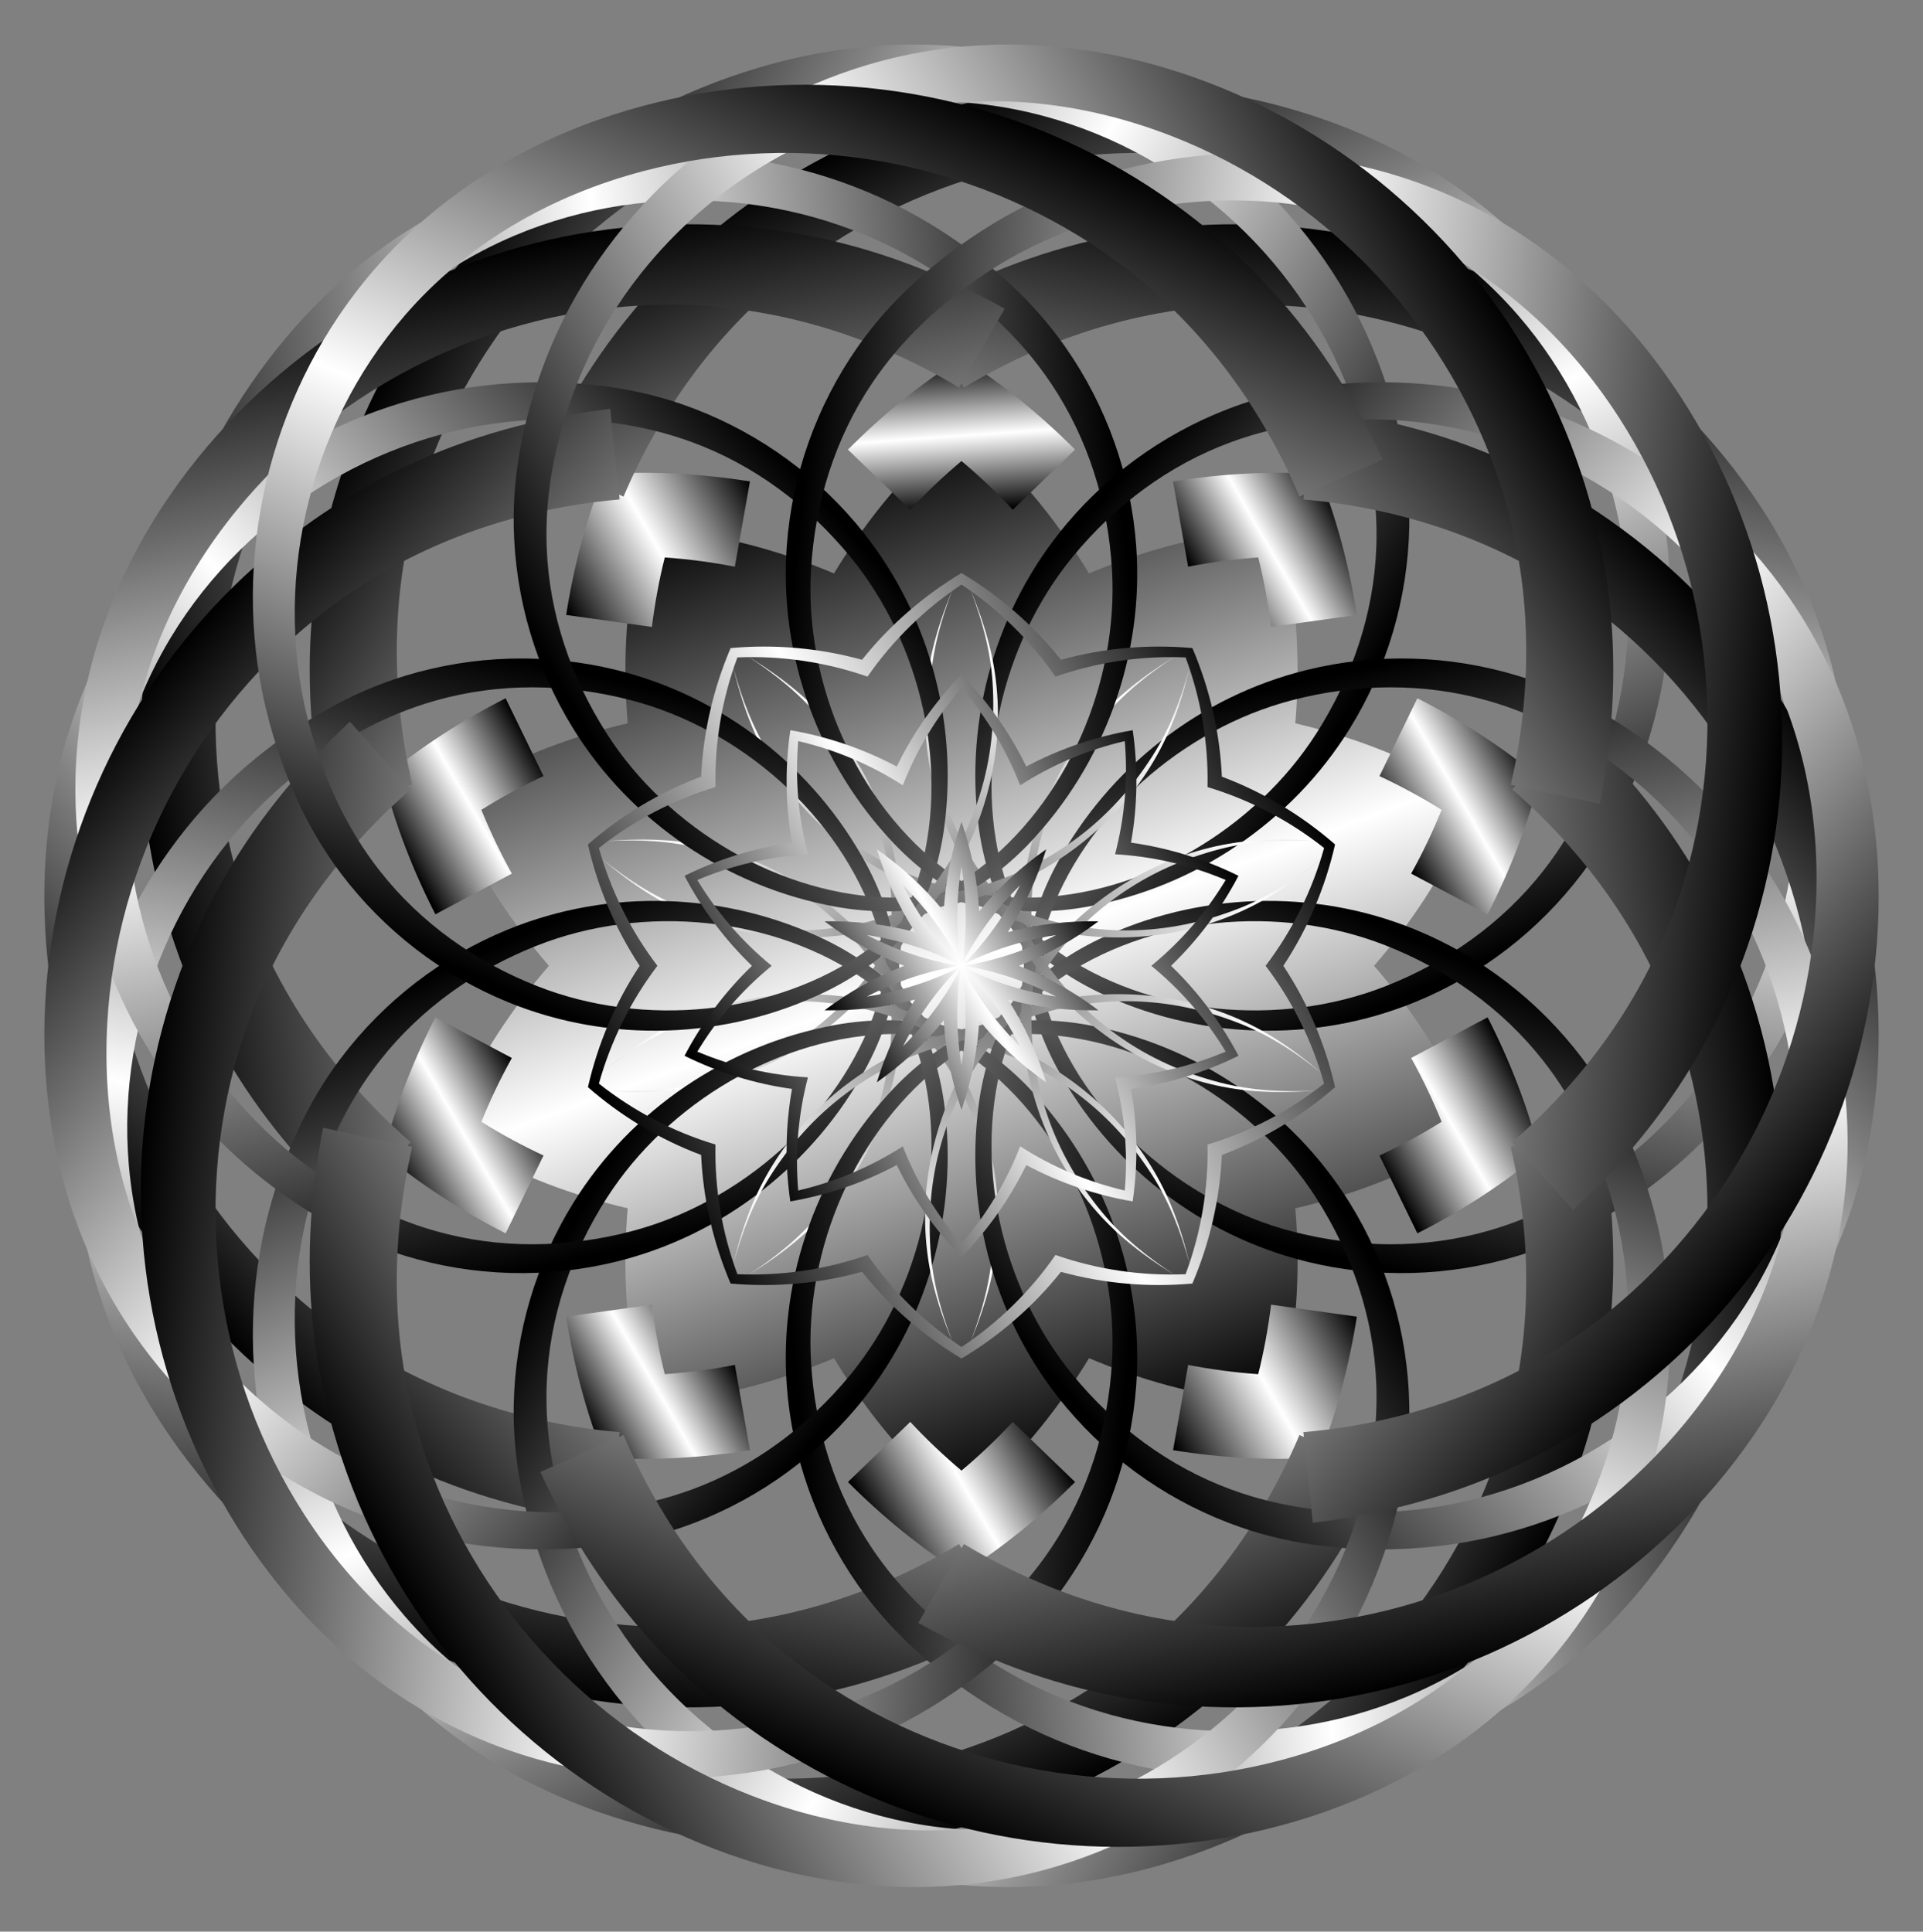
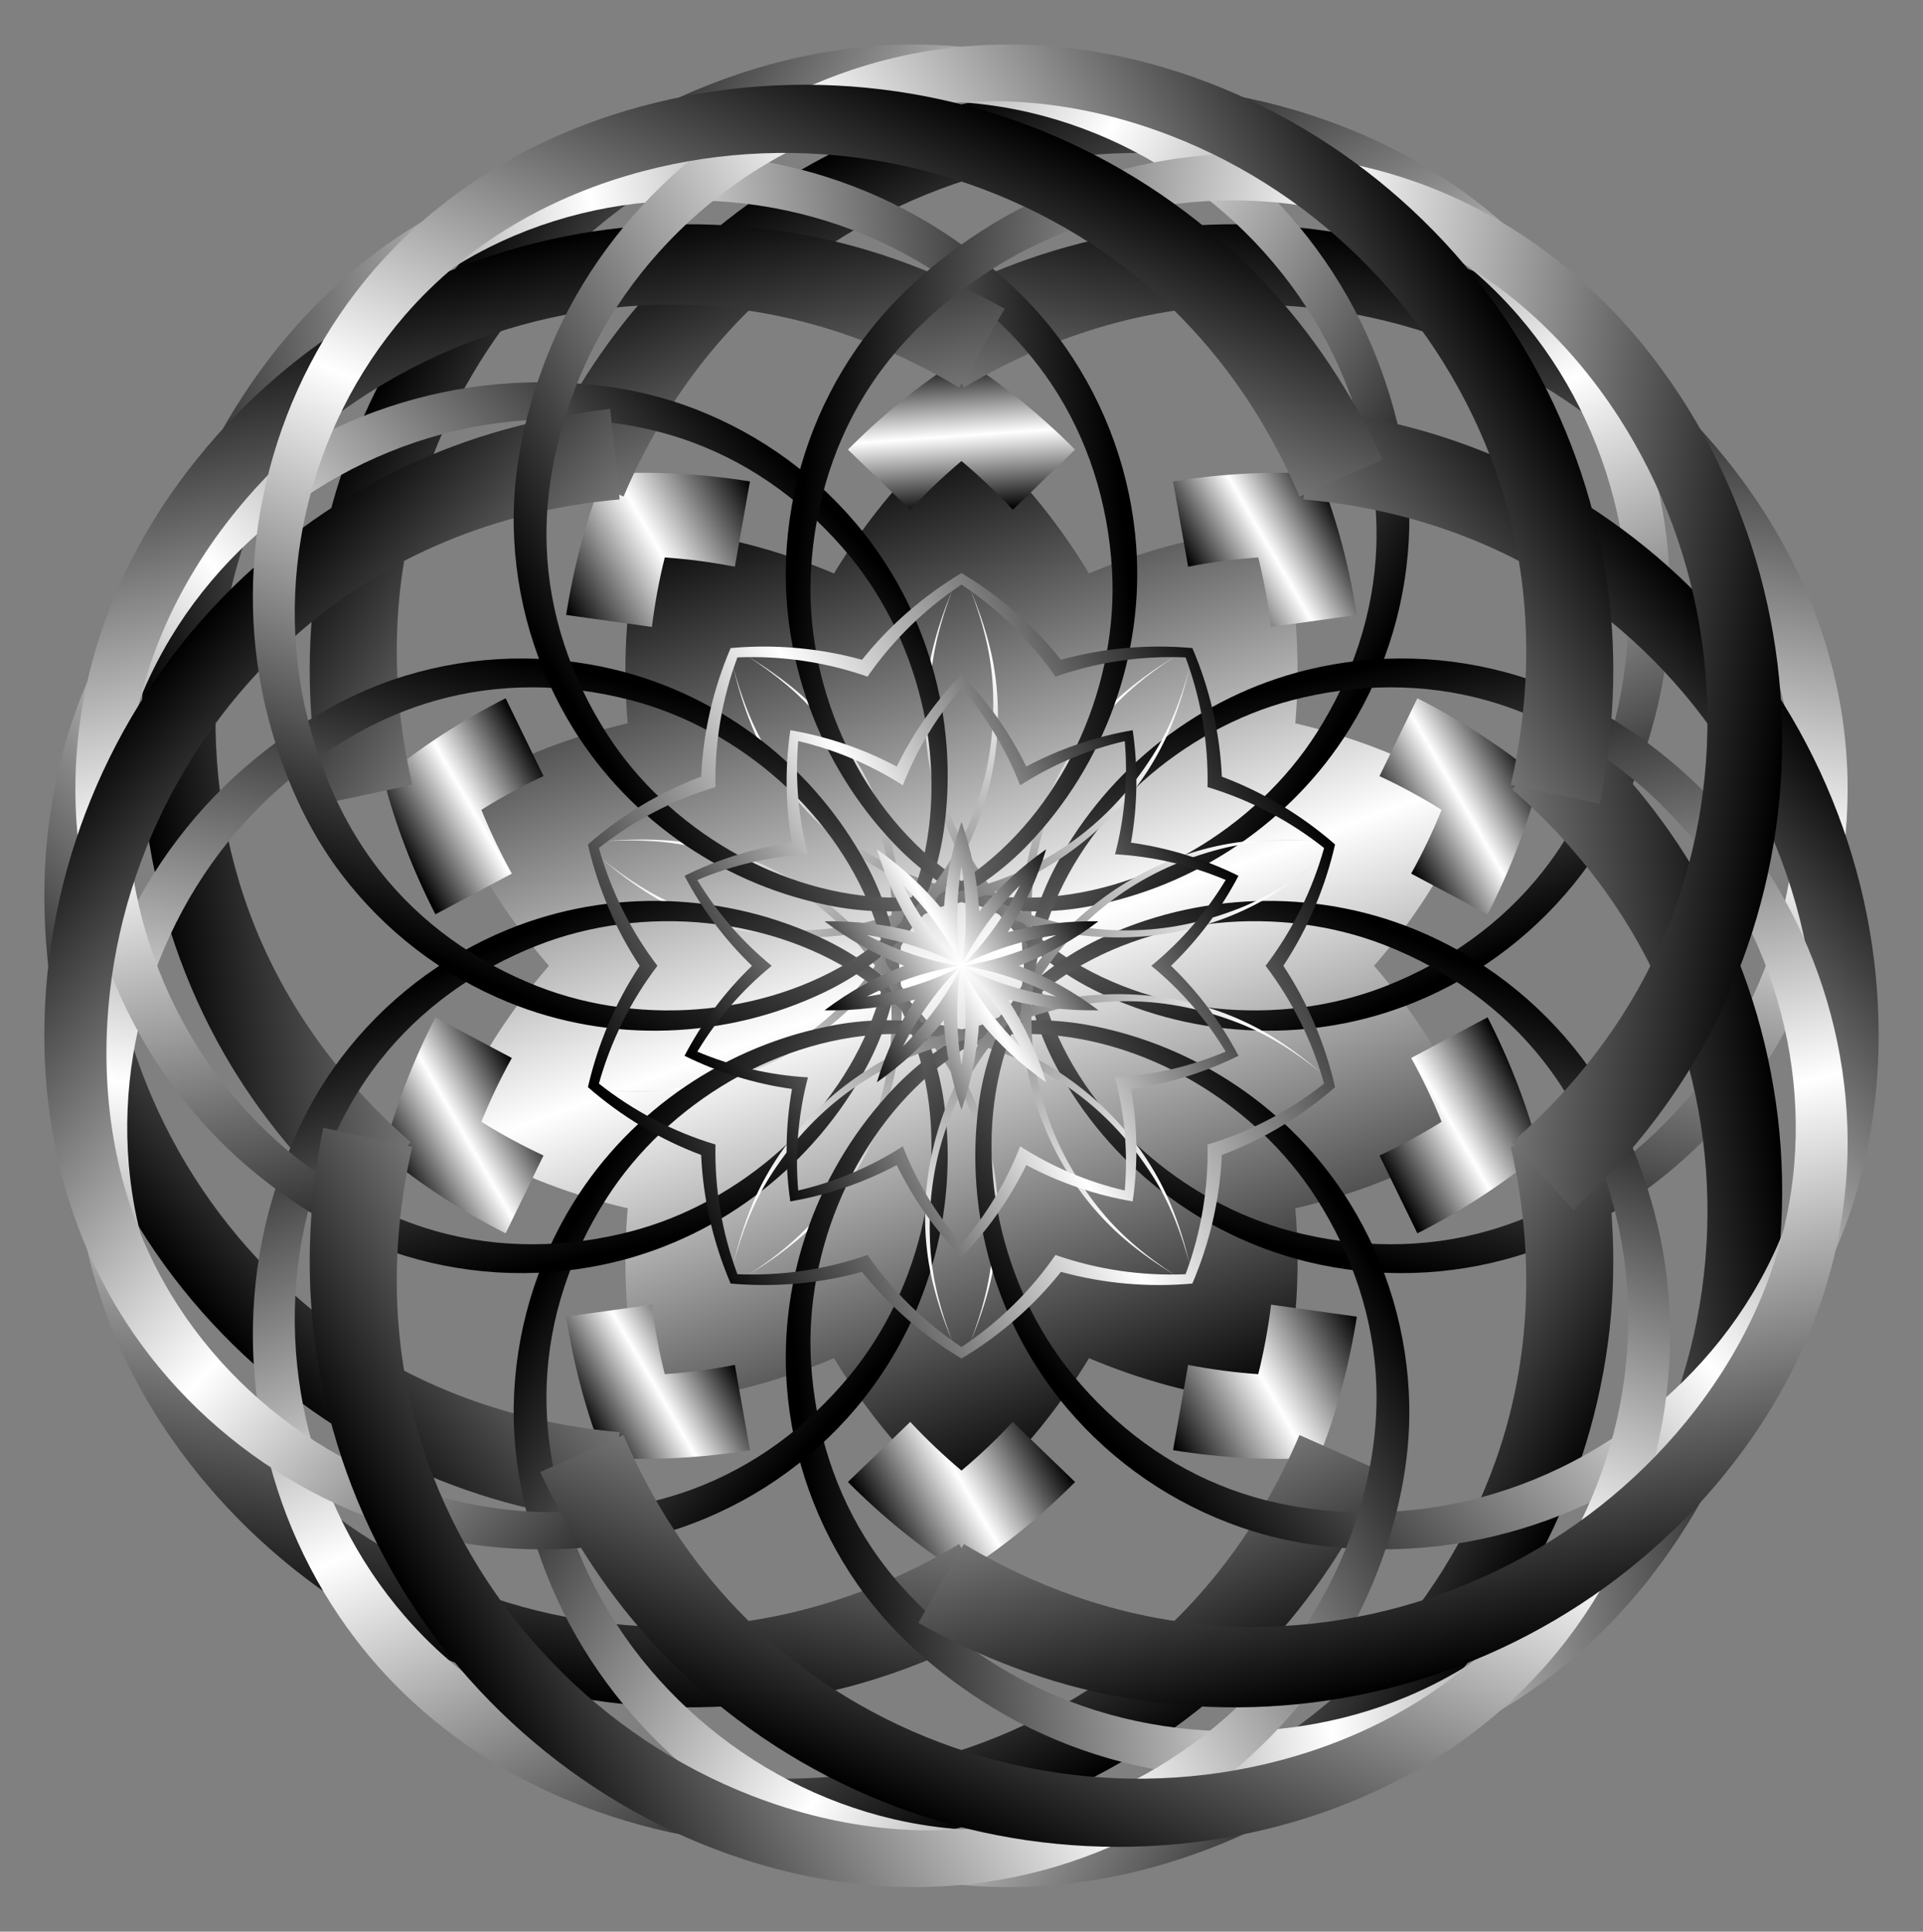
<svg xmlns="http://www.w3.org/2000/svg" version="1.1" id="Layer_1" x="0px" y="0px" viewBox="0 0 1669.668 1677.349" enable-background="new 0 0 1669.668 1677.349" xml:space="preserve">
  <rect x="0" y="0" width="1669.668" height="1677.349" fill="#808080" stroke="none" />
  <g>
    <g>
      <linearGradient id="SVGID_1_" gradientUnits="userSpaceOnUse" x1="550.509" y1="999.062" x2="1306.228" y2="562.747" gradientTransform="matrix(-0.408 -0.523 0.523 -0.408 805.776 1642.964)">
        <stop offset="0.011" style="stop-color:#000000" />
        <stop offset="0.5" style="stop-color:#FFFFFF" />
        <stop offset="1" style="stop-color:#000000" />
      </linearGradient>
      <path fill="url(#SVGID_1_)" d="M828.829,820.194c-12.203-40.179-19.186-81.538-19.475-123.747    c-0.344-50.358,8.347-100.608,25.479-147.94c17.132,47.332,25.824,97.582,25.479,147.94    c-0.289,42.209-7.272,83.568-19.475,123.747c13.744-39.678,32.405-77.243,56.981-111.561    c29.321-40.943,65.889-76.487,107.57-104.709c-13.961,48.362-36.465,94.124-66.344,134.662    c-25.044,33.978-55.003,63.334-88.492,88.667c34.442-24.021,71.618-43.443,111.672-56.761    c47.786-15.889,98.263-23.151,148.572-21.484c-39.721,30.92-84.826,54.714-132.825,69.948    c-40.233,12.769-81.725,18.908-123.709,19.718c41.983,0.81,83.476,6.95,123.709,19.718    c47.999,15.234,93.104,39.028,132.825,69.948c-50.309,1.667-100.786-5.595-148.572-21.484    c-40.054-13.318-77.231-32.74-111.672-56.761c33.489,25.333,63.448,54.688,88.492,88.667    c29.878,40.538,52.383,86.3,66.344,134.662c-41.681-28.223-78.249-63.767-107.57-104.709    c-24.576-34.318-43.237-71.882-56.981-111.561c12.203,40.179,19.186,81.538,19.475,123.747    c0.344,50.358-8.347,100.608-25.479,147.94c-17.132-47.332-25.824-97.582-25.479-147.94    c0.289-42.209,7.272-83.568,19.475-123.747c-13.744,39.678-32.405,77.243-56.981,111.561    c-29.321,40.943-65.889,76.487-107.57,104.709c13.961-48.362,36.465-94.124,66.344-134.662    c25.044-33.978,55.003-63.334,88.492-88.667c-34.442,24.021-71.618,43.443-111.673,56.761    c-47.786,15.889-98.263,23.151-148.572,21.484c39.721-30.92,84.826-54.714,132.825-69.948    c40.233-12.769,81.725-18.908,123.709-19.718c-41.983-0.81-83.476-6.95-123.709-19.718    c-47.999-15.234-93.104-39.028-132.825-69.948c50.309-1.667,100.786,5.595,148.572,21.484    c40.054,13.318,77.231,32.74,111.673,56.761c-33.489-25.333-63.448-54.688-88.492-88.667    c-29.878-40.538-52.383-86.3-66.344-134.662c41.681,28.222,78.249,63.767,107.57,104.709    C796.424,742.952,815.085,780.516,828.829,820.194z" />
    </g>
    <g>
      <linearGradient id="SVGID_2_" gradientUnits="userSpaceOnUse" x1="482.929" y1="1020.329" x2="1335.772" y2="527.94" gradientTransform="matrix(-0.262 -0.647 0.647 -0.262 571.48 1629.982)">
        <stop offset="0.011" style="stop-color:#000000" />
        <stop offset="0.5" style="stop-color:#FFFFFF" />
        <stop offset="1" style="stop-color:#000000" />
      </linearGradient>
      <path fill="url(#SVGID_2_)" d="M772.234,646.013c2.558-15.814,5.977-31.522,10.325-47.087    c11.626-41.617,29.307-81.42,52.274-117.962c22.967,36.542,40.648,76.345,52.274,117.962    c4.348,15.565,7.768,31.273,10.325,47.087c11.365-11.291,23.364-21.989,36.03-32.025    c33.868-26.835,71.567-48.644,111.627-64.707c-2.898,43.063-11.989,85.657-27.046,126.159    c-5.631,15.148-12.098,29.866-19.323,44.163c15.831-2.454,31.826-4.056,47.973-4.731    c43.173-1.803,86.492,2.712,128.342,13.264c-27.656,33.135-60.047,62.251-96.035,86.168    c-13.459,8.945-27.342,17.051-41.591,24.37c14.25,7.319,28.132,15.425,41.591,24.37    c35.988,23.918,68.379,53.033,96.035,86.168c-41.851,10.551-85.169,15.067-128.342,13.264    c-16.146-0.674-32.142-2.276-47.973-4.731c7.226,14.297,13.693,29.015,19.323,44.163    c15.056,40.503,24.148,83.097,27.046,126.159c-40.06-16.063-77.759-37.872-111.627-64.707    c-12.666-10.036-24.666-20.734-36.03-32.025c-2.558,15.814-5.977,31.522-10.325,47.087    c-11.626,41.617-29.307,81.42-52.274,117.962c-22.967-36.542-40.648-76.345-52.274-117.962    c-4.348-15.565-7.768-31.273-10.325-47.087c-11.365,11.29-23.364,21.988-36.03,32.025    c-33.868,26.835-71.567,48.644-111.627,64.707c2.898-43.063,11.989-85.656,27.046-126.159    c5.631-15.148,12.098-29.866,19.323-44.163c-15.831,2.454-31.826,4.056-47.973,4.731    c-43.173,1.803-86.492-2.712-128.342-13.264c27.656-33.135,60.047-62.251,96.035-86.168    c13.459-8.945,27.342-17.051,41.592-24.37c-14.25-7.319-28.132-15.425-41.592-24.37    c-35.988-23.918-68.379-53.033-96.035-86.168c41.851-10.551,85.169-15.067,128.342-13.264    c16.146,0.674,32.142,2.276,47.973,4.731c-7.226-14.297-13.693-29.015-19.323-44.163    c-15.056-40.503-24.148-83.097-27.046-126.159c40.06,16.063,77.759,37.872,111.627,64.707    C748.87,624.024,760.87,634.722,772.234,646.013z" />
    </g>
    <g>
      <linearGradient id="SVGID_3_" gradientUnits="userSpaceOnUse" x1="401.931" y1="1054.84" x2="1378.49" y2="491.023" gradientTransform="matrix(-0.077 -0.731 0.731 -0.077 338.173 1548.867)">
        <stop offset="0.011" style="stop-color:#000000" />
        <stop offset="0.5" style="stop-color:#FFFFFF" />
        <stop offset="1" style="stop-color:#000000" />
      </linearGradient>
      <path fill="url(#SVGID_3_)" d="M746.675,567.35c10.08-25.918,22.35-50.961,37.067-74.876    c14.932-24.263,32.06-47.117,51.092-68.257c19.032,21.14,36.16,43.993,51.092,68.257    c14.717,23.915,26.987,48.958,37.067,74.876c23.389-15.043,48.036-28.092,73.999-38.789    c26.342-10.853,53.632-19.274,81.454-25.19c2.971,28.289,3.396,56.846,1.214,85.252    c-2.15,27.998-6.944,55.47-14.023,82.363c27.764,1.578,55.373,5.508,82.666,12.115    c27.69,6.703,54.718,15.931,80.704,27.499c-14.224,24.633-30.666,47.985-49.128,69.684    c-18.196,21.387-38.222,40.795-59.757,58.391c21.535,17.596,41.561,37.004,59.757,58.391    c18.462,21.699,34.904,45.051,49.128,69.684c-25.986,11.568-53.014,20.796-80.704,27.499    c-27.292,6.607-54.901,10.537-82.666,12.115c7.079,26.893,11.873,54.365,14.023,82.363    c2.182,28.406,1.758,56.963-1.214,85.252c-27.822-5.916-55.113-14.337-81.454-25.19    c-25.963-10.697-50.609-23.746-73.999-38.789c-10.08,25.918-22.35,50.961-37.067,74.876    c-14.932,24.263-32.06,47.117-51.092,68.257c-19.032-21.14-36.16-43.993-51.092-68.257    c-14.717-23.915-26.987-48.958-37.067-74.876c-23.389,15.043-48.035,28.092-73.999,38.789    c-26.342,10.853-53.632,19.274-81.454,25.19c-2.971-28.289-3.396-56.846-1.214-85.252    c2.15-27.998,6.944-55.47,14.023-82.363c-27.764-1.578-55.373-5.508-82.666-12.115    c-27.69-6.703-54.718-15.931-80.704-27.499c14.224-24.632,30.666-47.985,49.128-69.684    c18.196-21.387,38.223-40.795,59.757-58.391c-21.534-17.596-41.561-37.004-59.757-58.391    c-18.462-21.699-34.904-45.051-49.128-69.684c25.986-11.568,53.014-20.796,80.704-27.499    c27.292-6.607,54.901-10.537,82.666-12.115c-7.079-26.893-11.873-54.365-14.023-82.363    c-2.182-28.406-1.757-56.963,1.214-85.252c27.822,5.916,55.113,14.337,81.454,25.19    C698.64,539.259,723.286,552.307,746.675,567.35z" />
    </g>
    <g>
      <linearGradient id="SVGID_4_" gradientUnits="userSpaceOnUse" x1="366.708" y1="1068.816" x2="1378.126" y2="484.874" gradientTransform="matrix(0.134 -0.762 0.762 0.134 125.635 1399.097)">
        <stop offset="0.011" style="stop-color:#000000" />
        <stop offset="0.5" style="stop-color:#FFFFFF" />
        <stop offset="1" style="stop-color:#000000" />
      </linearGradient>
      <path fill="url(#SVGID_4_)" d="M724.128,497.958c25.23-41.699,55.511-79.821,91.697-112.854    c6.197-5.657,12.536-11.153,19.009-16.482c6.473,5.329,12.812,10.825,19.009,16.482    c36.186,33.033,66.467,71.155,91.697,112.854c44.921-18.905,91.827-31.948,140.518-37.403    c8.339-0.934,16.697-1.654,25.066-2.161c2.104,8.116,4.002,16.288,5.691,24.507    c9.859,47.994,11.949,96.634,7.85,145.199c47.454,11.109,93.068,28.128,135.666,52.335    c7.295,4.146,14.481,8.476,21.549,12.985c-3.068,7.803-6.336,15.53-9.801,23.172    c-20.234,44.623-47.133,85.202-78.995,122.082c31.861,36.88,58.761,77.46,78.995,122.082    c3.465,7.642,6.733,15.369,9.801,23.172c-7.069,4.509-14.254,8.84-21.549,12.986    c-42.598,24.207-88.212,41.226-135.666,52.335c4.099,48.564,2.009,97.205-7.85,145.199    c-1.688,8.219-3.587,16.391-5.691,24.507c-8.369-0.507-16.728-1.227-25.066-2.161    c-48.691-5.455-95.597-18.497-140.518-37.403c-25.23,41.699-55.511,79.821-91.697,112.854    c-6.197,5.657-12.536,11.153-19.009,16.482c-6.473-5.329-12.812-10.825-19.009-16.482    c-36.186-33.033-66.467-71.155-91.697-112.854c-44.921,18.905-91.827,31.948-140.518,37.403    c-8.339,0.934-16.697,1.654-25.066,2.161c-2.104-8.116-4.002-16.288-5.691-24.507    c-9.859-47.994-11.949-96.634-7.85-145.199c-47.454-11.109-93.068-28.128-135.666-52.335    c-7.295-4.146-14.481-8.476-21.549-12.986c3.068-7.803,6.336-15.53,9.801-23.172    c20.234-44.623,47.133-85.202,78.995-122.082c-31.861-36.88-58.761-77.46-78.995-122.082    c-3.465-7.642-6.733-15.369-9.801-23.172c7.069-4.509,14.254-8.84,21.549-12.985    c42.598-24.207,88.212-41.226,135.666-52.335c-4.099-48.564-2.009-97.205,7.85-145.199    c1.688-8.219,3.587-16.391,5.691-24.507c8.369,0.507,16.728,1.227,25.066,2.161    C632.302,466.01,679.207,479.053,724.128,497.958z" />
    </g>
    <g>
      <linearGradient id="SVGID_5_" gradientUnits="userSpaceOnUse" x1="1293.168" y1="577.695" x2="1436.232" y2="495.097" gradientTransform="matrix(0.357 -0.732 0.732 0.357 -45.967 1185.885)">
        <stop offset="0.011" style="stop-color:#000000" />
        <stop offset="0.5" style="stop-color:#FFFFFF" />
        <stop offset="1" style="stop-color:#000000" />
      </linearGradient>
      <path fill="url(#SVGID_5_)" d="M834.834,400.349c-15.629,13.105-30.489,27.231-44.519,42.268    c-18.036-17.395-36.071-34.789-54.107-52.184c30.055-30.148,62.85-57.011,98.625-79.585    c35.776,22.573,68.571,49.437,98.625,79.585c-18.036,17.395-36.071,34.789-54.107,52.184    C865.323,427.58,850.463,413.454,834.834,400.349z" />
      <linearGradient id="SVGID_6_" gradientUnits="userSpaceOnUse" x1="1041.336" y1="508.929" x2="1161.267" y2="439.687">
        <stop offset="0.011" style="stop-color:#000000" />
        <stop offset="0.5" style="stop-color:#FFFFFF" />
        <stop offset="1" style="stop-color:#000000" />
      </linearGradient>
      <path fill="url(#SVGID_6_)" d="M1092.475,484.062c-20.347,1.416-40.673,4.109-60.861,8.028    c-4.367-24.674-8.734-49.347-13.1-74.021c42.035-6.724,84.357-9.181,126.568-6.415    c15.675,39.291,26.416,80.3,33.011,122.356c-24.816,3.472-49.631,6.943-74.447,10.415    C1101.135,524.014,1097.416,503.85,1092.475,484.062z" />
      <linearGradient id="SVGID_7_" gradientUnits="userSpaceOnUse" x1="1208.916" y1="730.31" x2="1328.553" y2="661.237">
        <stop offset="0.011" style="stop-color:#000000" />
        <stop offset="0.5" style="stop-color:#FFFFFF" />
        <stop offset="1" style="stop-color:#000000" />
      </linearGradient>
      <path fill="url(#SVGID_7_)" d="M1251.706,703.224c-17.293-10.814-35.32-20.582-53.956-29.278    c10.97-22.528,21.94-45.056,32.91-67.585c37.959,19.267,73.643,42.156,106.166,69.205    c-10.413,41-25.828,80.492-45.212,118.391c-22.117-11.778-44.233-23.555-66.35-35.333    C1235.229,740.636,1244.072,722.138,1251.706,703.224z" />
      <linearGradient id="SVGID_8_" gradientUnits="userSpaceOnUse" x1="1197.246" y1="1013.112" x2="1324.193" y2="939.819">
        <stop offset="0.011" style="stop-color:#000000" />
        <stop offset="0.5" style="stop-color:#FFFFFF" />
        <stop offset="1" style="stop-color:#000000" />
      </linearGradient>
      <path fill="url(#SVGID_8_)" d="M1251.706,974.125c-7.634-18.913-16.477-37.412-26.442-55.401    c22.117-11.778,44.233-23.555,66.35-35.333c19.384,37.9,34.799,77.391,45.212,118.391    c-32.524,27.049-68.207,49.938-106.166,69.205c-10.97-22.528-21.94-45.056-32.91-67.585    C1216.386,994.707,1234.413,984.939,1251.706,974.125z" />
      <linearGradient id="SVGID_9_" gradientUnits="userSpaceOnUse" x1="1019.009" y1="1260.137" x2="1188.897" y2="1162.052">
        <stop offset="0.011" style="stop-color:#000000" />
        <stop offset="0.5" style="stop-color:#FFFFFF" />
        <stop offset="1" style="stop-color:#000000" />
      </linearGradient>
      <path fill="url(#SVGID_9_)" d="M1092.475,1193.287c4.941-19.788,8.66-39.952,11.171-60.363    c24.816,3.472,49.631,6.943,74.447,10.415c-6.595,42.056-17.336,83.065-33.011,122.356    c-42.211,2.766-84.533,0.309-126.568-6.415c4.367-24.674,8.733-49.347,13.1-74.021    C1051.803,1189.178,1072.128,1191.872,1092.475,1193.287z" />
      <linearGradient id="SVGID_10_" gradientUnits="userSpaceOnUse" x1="761.232" y1="1330.259" x2="909.17" y2="1244.847">
        <stop offset="0.011" style="stop-color:#000000" />
        <stop offset="0.5" style="stop-color:#FFFFFF" />
        <stop offset="1" style="stop-color:#000000" />
      </linearGradient>
      <path fill="url(#SVGID_10_)" d="M834.834,1277c15.629-13.105,30.489-27.231,44.519-42.268    c18.036,17.395,36.071,34.789,54.107,52.184c-30.055,30.148-62.85,57.011-98.625,79.585    c-35.776-22.573-68.571-49.437-98.625-79.585c18.036-17.395,36.071-34.789,54.107-52.184    C804.345,1249.769,819.205,1263.895,834.834,1277z" />
      <linearGradient id="SVGID_11_" gradientUnits="userSpaceOnUse" x1="508.4" y1="1237.662" x2="628.331" y2="1168.42">
        <stop offset="0.011" style="stop-color:#000000" />
        <stop offset="0.5" style="stop-color:#FFFFFF" />
        <stop offset="1" style="stop-color:#000000" />
      </linearGradient>
      <path fill="url(#SVGID_11_)" d="M577.192,1193.287c20.347-1.416,40.673-4.109,60.861-8.028    c4.367,24.674,8.734,49.347,13.1,74.021c-42.035,6.724-84.357,9.181-126.568,6.415    c-15.675-39.291-26.417-80.3-33.011-122.356c24.816-3.472,49.631-6.943,74.447-10.415    C568.532,1153.336,572.251,1173.499,577.192,1193.287z" />
      <linearGradient id="SVGID_12_" gradientUnits="userSpaceOnUse" x1="341.114" y1="1016.112" x2="460.752" y2="947.039">
        <stop offset="0.011" style="stop-color:#000000" />
        <stop offset="0.5" style="stop-color:#FFFFFF" />
        <stop offset="1" style="stop-color:#000000" />
      </linearGradient>
      <path fill="url(#SVGID_12_)" d="M417.961,974.125c17.293,10.814,35.32,20.582,53.956,29.278    c-10.97,22.528-21.94,45.056-32.91,67.585c-37.959-19.268-73.642-42.156-106.166-69.205    c10.413-41,25.828-80.492,45.213-118.391c22.117,11.778,44.233,23.555,66.35,35.333    C434.438,936.712,425.595,955.211,417.961,974.125z" />
      <linearGradient id="SVGID_13_" gradientUnits="userSpaceOnUse" x1="345.474" y1="737.53" x2="472.422" y2="664.237">
        <stop offset="0.011" style="stop-color:#000000" />
        <stop offset="0.5" style="stop-color:#FFFFFF" />
        <stop offset="1" style="stop-color:#000000" />
      </linearGradient>
      <path fill="url(#SVGID_13_)" d="M417.961,703.224c7.634,18.913,16.477,37.412,26.442,55.401    c-22.117,11.778-44.233,23.555-66.35,35.333c-19.385-37.9-34.799-77.391-45.213-118.391    c32.524-27.049,68.207-49.938,106.166-69.205c10.97,22.528,21.94,45.056,32.91,67.585    C453.282,682.642,435.254,692.41,417.961,703.224z" />
      <linearGradient id="SVGID_14_" gradientUnits="userSpaceOnUse" x1="480.771" y1="515.297" x2="650.659" y2="417.212">
        <stop offset="0.011" style="stop-color:#000000" />
        <stop offset="0.5" style="stop-color:#FFFFFF" />
        <stop offset="1" style="stop-color:#000000" />
      </linearGradient>
      <path fill="url(#SVGID_14_)" d="M577.192,484.062c-4.941,19.788-8.66,39.952-11.172,60.363    c-24.816-3.472-49.631-6.943-74.447-10.415c6.594-42.056,17.336-83.065,33.011-122.356    c42.212-2.766,84.533-0.309,126.568,6.415c-4.367,24.674-8.734,49.347-13.1,74.021    C617.865,488.171,597.539,485.477,577.192,484.062z" />
    </g>
    <g>
      <linearGradient id="SVGID_15_" gradientUnits="userSpaceOnUse" x1="821.983" y1="1197.144" x2="1711.195" y2="683.757" gradientTransform="matrix(0.574 -0.637 0.637 0.574 -157.741 920.357)">
        <stop offset="0.011" style="stop-color:#000000" />
        <stop offset="0.5" style="stop-color:#FFFFFF" />
        <stop offset="1" style="stop-color:#000000" />
      </linearGradient>
      <path fill="url(#SVGID_15_)" d="M797.335,268.061c54.9-30.542,113.378-52.99,175.298-64.346    c68.119-12.492,138.379-11.934,206.308,1.52c138.19,27.37,262.811,108.446,342.895,224.471    c50.15,72.657,80.176,156.784,82.283,245.336c3.119,131.118-55.003,261.298-157.029,344.303    c-38.403,31.243-81.877,56.851-129.439,71.253c-59.453,18.002-122.563,19.824-182.948,5.006    c-92.579-22.719-171.947-84.855-217.139-168.557c-57.287-106.105-33.178-247.246,59.222-325.989    c13.546-11.544,27.865-21.512,43.061-30.737c-23.215,15.168-44.863,32.479-62.624,53.931    c-21.023,25.391-37.529,53.905-48.052,85.211c-18.113,53.888-18.233,112.503-0.038,166.386    c31.647,93.718,117.875,168.744,212.709,193.457c55.815,14.545,114.335,15.423,170.021-0.429    c44.147-12.568,83.693-34.695,119.602-62.965c101.831-80.168,157.371-211.287,146.363-340.103    c-7.066-82.69-41.519-158.827-93.757-222.902c-88.974-109.137-223.544-174.486-364.159-178.131    c-93.221-2.416-183.399,24.004-262.97,71.787C823.74,313.729,810.537,290.895,797.335,268.061z" />
      <linearGradient id="SVGID_16_" gradientUnits="userSpaceOnUse" x1="618.606" y1="1518.606" x2="1507.818" y2="1005.219" gradientTransform="matrix(0.09 -0.853 0.853 0.09 -176.041 1285.953)">
        <stop offset="0.011" style="stop-color:#000000" />
        <stop offset="0.5" style="stop-color:#FFFFFF" />
        <stop offset="1" style="stop-color:#000000" />
      </linearGradient>
      <path fill="url(#SVGID_16_)" d="M469.098,399.08c26.463-56.979,60.578-109.512,103.998-155.095    c47.767-50.145,104.936-90.992,167.8-120.036c127.885-59.083,276.361-66.742,409.348-19.948    c83.279,29.303,157.019,79.714,210.773,150.117c79.592,104.243,109.088,243.724,75.337,370.846    c-12.704,47.849-32.824,94.12-62.836,133.727c-37.517,49.51-87.503,88.079-145.065,111.584    c-88.252,36.037-188.984,32.419-274.745-8.734c-108.713-52.168-172.169-180.525-143.7-298.54    c4.174-17.302,9.899-33.782,16.77-50.178c-9.866,25.917-17.204,52.646-18.965,80.44    c-2.084,32.899,1.323,65.669,11.211,97.181c17.02,54.243,51.376,101.734,97.769,134.632    c80.689,57.218,194.548,67.232,285.796,31.483c53.705-21.04,101.565-54.727,137.298-100.284    c28.328-36.116,47.316-77.262,59.751-121.24c35.261-124.712,3.125-263.435-81.497-361.179    c-54.321-62.744-126.946-104.089-206.869-125.223c-136.131-35.996-283.411-9.767-399.314,69.937    c-76.837,52.84-134.264,127.219-170.552,212.647C517.303,420.506,493.201,409.793,469.098,399.08z" />
      <linearGradient id="SVGID_17_" gradientUnits="userSpaceOnUse" x1="265.12" y1="1659.132" x2="1154.331" y2="1145.746" gradientTransform="matrix(-0.429 -0.743 0.743 -0.429 24.045 1592.483)">
        <stop offset="0.011" style="stop-color:#000000" />
        <stop offset="0.5" style="stop-color:#FFFFFF" />
        <stop offset="1" style="stop-color:#000000" />
      </linearGradient>
      <path fill="url(#SVGID_17_)" d="M280.56,698.009c-12.083-61.651-15.361-124.204-7.027-186.602    c9.169-68.645,31.411-135.294,65.198-195.741c68.733-122.968,184.351-216.436,319.445-256.747    c84.598-25.243,173.886-27.803,258.755-2.442c125.664,37.551,231.512,133.056,278.927,255.739    c17.847,46.178,28.767,95.438,27.767,145.122c-1.251,62.106-19.02,122.691-51.773,175.541    c-50.215,81.028-133.836,137.31-227.407,154.425c-118.614,21.695-245.397-44.849-291.733-157.06    c-6.793-16.451-11.848-33.148-15.926-50.452c7.252,26.766,17.026,52.704,31.939,76.225    c17.652,27.841,39.67,52.35,66.192,72.032c45.653,33.879,101.362,52.106,158.231,51.452    c98.91-1.138,196.911-59.961,249.72-142.516c31.081-48.589,49.999-103.973,52.131-161.833    c1.69-45.869-7.134-90.318-22.924-133.206c-44.777-121.62-152.315-214.96-278.229-244.297    c-80.827-18.832-163.883-9.593-240.965,20.287C521.591,168.829,417.856,276.618,370.937,409.226    c-31.105,87.912-33.844,181.841-12.989,272.283C332.153,687.009,306.356,692.509,280.56,698.009z" />
      <linearGradient id="SVGID_18_" gradientUnits="userSpaceOnUse" x1="-103.456" y1="1565.046" x2="785.756" y2="1051.66" gradientTransform="matrix(-0.783 -0.349 0.349 -0.783 366.092 1722.864)">
        <stop offset="0.011" style="stop-color:#000000" />
        <stop offset="0.5" style="stop-color:#FFFFFF" />
        <stop offset="1" style="stop-color:#000000" />
      </linearGradient>
      <path fill="url(#SVGID_18_)" d="M303.736,1050.668c-46.013-42.775-85.433-91.454-115.367-146.834    c-32.931-60.924-54.112-127.918-62.307-196.681c-16.673-139.884,21.925-283.459,107.524-395.478    c53.604-70.148,124.334-124.701,207.902-154.069c123.737-43.484,265.505-28.434,375.976,42.948    c41.581,26.868,79.37,60.302,107.764,101.085c35.493,50.98,56.728,110.438,61.295,172.447    c7.002,95.069-27.567,189.753-93.207,258.599c-83.209,87.272-224.892,107.957-328.334,44.413    c-15.165-9.316-29.07-19.854-42.539-31.455c21.599,17.392,44.753,32.631,70.643,42.894    c30.645,12.148,62.864,19.035,95.889,19.369c56.847,0.575,112.631-17.424,158.255-51.38    c79.352-59.059,124.06-164.251,118.258-262.08c-3.415-57.578-20.663-113.505-52.948-161.567    c-25.594-38.102-58.859-68.876-96.842-94.291c-107.712-72.074-249.576-84.378-368.686-34.102    c-76.459,32.273-138.223,88.567-183.02,158.048C187.69,480.877,167.123,629.055,207.11,763.914    c26.509,89.405,79.502,167.006,149.536,227.916C339.009,1011.443,321.373,1031.055,303.736,1050.668z" />
      <linearGradient id="SVGID_19_" gradientUnits="userSpaceOnUse" x1="-346.338" y1="1272.286" x2="542.874" y2="758.899" gradientTransform="matrix(-0.839 0.178 -0.178 -0.839 719.45 1627.293)">
        <stop offset="0.011" style="stop-color:#000000" />
        <stop offset="0.5" style="stop-color:#FFFFFF" />
        <stop offset="1" style="stop-color:#000000" />
      </linearGradient>
      <path fill="url(#SVGID_19_)" d="M529.773,1322.352c-62.367-7.56-122.872-23.771-179.641-50.981    c-62.452-29.933-118.966-71.682-166.014-122.495C88.409,1045.508,35.243,906.666,38.652,765.727    c2.135-88.258,27.291-173.967,77.637-246.846C190.835,410.972,314.374,339.818,445.704,332.635    c49.432-2.704,99.656,2.132,146.599,18.437c58.68,20.381,110.808,56.003,150.95,103.484    c61.544,72.796,89.232,169.717,76.594,263.997c-16.02,119.513-118.486,219.528-239.523,228.921    c-17.745,1.377-35.187,1.025-52.904-0.444c27.697,1.375,55.386,0.094,82.364-6.821    c31.933-8.185,62.046-21.551,88.961-40.693c46.328-32.949,80.879-80.299,97.83-134.587    c29.483-94.421,3.822-205.802-58.373-281.537c-36.606-44.575-83.434-79.682-137.803-99.589    c-43.102-15.781-88.102-21.125-133.77-19.361c-129.504,5.002-251.507,78.434-318.318,189.119    c-42.887,71.051-59.767,152.898-55.168,235.44c7.833,140.591,78.29,272.558,189.909,358.158    c73.997,56.748,162.482,88.38,254.943,96.493C535.254,1269.886,532.514,1296.119,529.773,1322.352z" />
      <linearGradient id="SVGID_20_" gradientUnits="userSpaceOnUse" x1="-370.753" y1="892.676" x2="518.459" y2="379.289" gradientTransform="matrix(-0.574 0.637 -0.637 -0.574 949.148 1342.277)">
        <stop offset="0.011" style="stop-color:#000000" />
        <stop offset="0.5" style="stop-color:#FFFFFF" />
        <stop offset="1" style="stop-color:#000000" />
      </linearGradient>
      <path fill="url(#SVGID_20_)" d="M872.333,1409.288c-54.9,30.542-113.378,52.99-175.298,64.346    c-68.119,12.492-138.379,11.934-206.308-1.52c-138.189-27.37-262.811-108.446-342.895-224.471    c-50.15-72.657-80.176-156.784-82.283-245.336c-3.119-131.118,55.003-261.297,157.029-344.303    c38.403-31.243,81.877-56.851,129.439-71.253c59.453-18.002,122.563-19.824,182.948-5.006    c92.579,22.719,171.947,84.855,217.139,168.557c57.287,106.105,33.178,247.246-59.222,325.989    c-13.546,11.544-27.865,21.512-43.061,30.737c23.215-15.168,44.863-32.479,62.624-53.931    c21.023-25.391,37.529-53.905,48.052-85.211c18.113-53.887,18.233-112.503,0.038-166.386    c-31.647-93.718-117.875-168.744-212.709-193.458c-55.815-14.545-114.335-15.423-170.021,0.429    c-44.147,12.567-83.693,34.695-119.602,62.965c-101.831,80.168-157.371,211.287-146.363,340.103    c7.066,82.69,41.519,158.827,93.757,222.902c88.974,109.137,223.544,174.487,364.159,178.131    c93.221,2.416,183.399-24.004,262.97-71.787C845.928,1363.62,859.131,1386.454,872.333,1409.288z" />
      <linearGradient id="SVGID_21_" gradientUnits="userSpaceOnUse" x1="-167.376" y1="571.213" x2="721.836" y2="57.827" gradientTransform="matrix(-0.09 0.853 -0.853 -0.09 967.448 976.68)">
        <stop offset="0.011" style="stop-color:#000000" />
        <stop offset="0.5" style="stop-color:#FFFFFF" />
        <stop offset="1" style="stop-color:#000000" />
      </linearGradient>
      <path fill="url(#SVGID_21_)" d="M1200.57,1278.269c-26.463,56.979-60.578,109.512-103.998,155.095    c-47.767,50.145-104.936,90.992-167.8,120.035c-127.885,59.083-276.361,66.742-409.348,19.948    c-83.279-29.303-157.019-79.714-210.773-150.117c-79.592-104.243-109.088-243.724-75.337-370.846    c12.704-47.849,32.824-94.12,62.837-133.727c37.517-49.51,87.503-88.079,145.065-111.584    c88.252-36.037,188.984-32.419,274.745,8.734c108.713,52.168,172.169,180.525,143.7,298.54    c-4.174,17.302-9.899,33.782-16.77,50.178c9.866-25.917,17.204-52.646,18.965-80.44    c2.084-32.899-1.323-65.669-11.211-97.182c-17.02-54.243-51.376-101.734-97.769-134.632    c-80.689-57.218-194.548-67.232-285.796-31.483c-53.705,21.04-101.565,54.727-137.298,100.284    c-28.328,36.116-47.316,77.262-59.751,121.24c-35.261,124.712-3.125,263.435,81.497,361.179    c54.321,62.744,126.945,104.089,206.869,125.223c136.131,35.996,283.411,9.767,399.314-69.937    c76.838-52.84,134.264-127.219,170.552-212.647C1152.365,1256.843,1176.467,1267.556,1200.57,1278.269z" />
      <linearGradient id="SVGID_22_" gradientUnits="userSpaceOnUse" x1="186.11" y1="430.687" x2="1075.322" y2="-82.7" gradientTransform="matrix(0.429 0.743 -0.743 0.429 767.362 670.15)">
        <stop offset="0.011" style="stop-color:#000000" />
        <stop offset="0.5" style="stop-color:#FFFFFF" />
        <stop offset="1" style="stop-color:#000000" />
      </linearGradient>
      <path fill="url(#SVGID_22_)" d="M1389.107,979.34c12.082,61.651,15.361,124.204,7.027,186.602    c-9.169,68.645-31.411,135.294-65.198,195.741c-68.733,122.968-184.351,216.436-319.445,256.747    c-84.598,25.243-173.886,27.803-258.755,2.442c-125.664-37.551-231.512-133.056-278.927-255.739    c-17.847-46.178-28.767-95.438-27.767-145.122c1.251-62.106,19.02-122.691,51.773-175.541    c50.215-81.028,133.836-137.31,227.407-154.425c118.614-21.695,245.397,44.849,291.733,157.06    c6.793,16.451,11.848,33.148,15.926,50.452c-7.252-26.766-17.026-52.704-31.939-76.225    c-17.652-27.841-39.67-52.35-66.192-72.032c-45.653-33.879-101.362-52.106-158.231-51.452    c-98.91,1.138-196.911,59.961-249.72,142.516c-31.081,48.589-50,103.974-52.131,161.833    c-1.69,45.869,7.134,90.318,22.924,133.206c44.777,121.62,152.315,214.96,278.229,244.297    c80.827,18.832,163.883,9.593,240.965-20.287c131.29-50.894,235.025-158.684,281.944-291.291    c31.105-87.912,33.845-181.841,12.989-272.283C1337.515,990.34,1363.311,984.84,1389.107,979.34z" />
      <linearGradient id="SVGID_23_" gradientUnits="userSpaceOnUse" x1="554.686" y1="524.773" x2="1443.898" y2="11.386" gradientTransform="matrix(0.783 0.349 -0.349 0.783 425.315 539.77)">
        <stop offset="0.011" style="stop-color:#000000" />
        <stop offset="0.5" style="stop-color:#FFFFFF" />
        <stop offset="1" style="stop-color:#000000" />
      </linearGradient>
      <path fill="url(#SVGID_23_)" d="M1365.931,626.681c46.013,42.775,85.433,91.454,115.367,146.834    c32.931,60.924,54.112,127.918,62.307,196.681c16.673,139.884-21.925,283.459-107.524,395.478    c-53.604,70.148-124.335,124.701-207.902,154.069c-123.737,43.484-265.505,28.434-375.976-42.948    c-41.581-26.868-79.37-60.302-107.764-101.085c-35.493-50.98-56.728-110.439-61.295-172.447    c-7.002-95.069,27.567-189.753,93.207-258.599c83.209-87.272,224.892-107.957,328.334-44.413    c15.165,9.316,29.07,19.854,42.54,31.455c-21.599-17.392-44.753-32.631-70.643-42.894    c-30.645-12.148-62.864-19.035-95.889-19.369c-56.847-0.575-112.631,17.424-158.255,51.38    c-79.352,59.059-124.06,164.251-118.258,262.08c3.415,57.578,20.664,113.505,52.948,161.567    c25.594,38.102,58.859,68.876,96.842,94.291c107.712,72.074,249.576,84.378,368.686,34.102    c76.459-32.273,138.223-88.567,183.02-158.048c76.301-118.345,96.868-266.522,56.881-401.382    c-26.509-89.405-79.503-167.006-149.536-227.916C1330.658,665.906,1348.295,646.294,1365.931,626.681z" />
      <linearGradient id="SVGID_24_" gradientUnits="userSpaceOnUse" x1="797.568" y1="817.533" x2="1686.779" y2="304.147" gradientTransform="matrix(0.839 -0.178 0.178 0.839 71.957 635.34)">
        <stop offset="0.011" style="stop-color:#000000" />
        <stop offset="0.5" style="stop-color:#FFFFFF" />
        <stop offset="1" style="stop-color:#000000" />
      </linearGradient>
      <path fill="url(#SVGID_24_)" d="M1139.894,354.997c62.367,7.56,122.872,23.771,179.641,50.981    c62.452,29.933,118.966,71.682,166.014,122.495c95.71,103.368,148.876,242.211,145.467,383.149    c-2.135,88.258-27.291,173.967-77.637,246.846c-74.546,107.91-198.085,179.064-329.415,186.247    c-49.432,2.704-99.656-2.133-146.599-18.437c-58.68-20.381-110.808-56.003-150.95-103.484    c-61.544-72.796-89.232-169.717-76.594-263.997c16.02-119.513,118.486-219.528,239.523-228.921    c17.744-1.377,35.187-1.025,52.904,0.444c-27.697-1.375-55.386-0.094-82.364,6.821    c-31.933,8.185-62.047,21.551-88.961,40.693c-46.328,32.949-80.879,80.299-97.83,134.587    c-29.483,94.421-3.822,205.802,58.373,281.537c36.606,44.575,83.434,79.682,137.803,99.589    c43.102,15.781,88.102,21.125,133.77,19.361c129.504-5.002,251.507-78.434,318.318-189.119    c42.887-71.051,59.767-152.898,55.168-235.44c-7.833-140.591-78.29-272.558-189.909-358.158    c-73.997-56.748-162.482-88.38-254.943-96.493C1134.414,407.464,1137.154,381.23,1139.894,354.997z" />
      <linearGradient id="SVGID_25_" gradientUnits="userSpaceOnUse" x1="136.552" y1="435.896" x2="1025.764" y2="-77.491" gradientTransform="matrix(-0.574 -0.637 -0.637 0.574 949.148 920.357)">
        <stop offset="0.011" style="stop-color:#000000" />
        <stop offset="0.5" style="stop-color:#FFFFFF" />
        <stop offset="1" style="stop-color:#000000" />
      </linearGradient>
      <path fill="url(#SVGID_25_)" d="M872.333,268.061c-54.9-30.542-113.378-52.99-175.298-64.346    c-68.119-12.492-138.379-11.934-206.308,1.52c-138.189,27.37-262.811,108.446-342.895,224.471    C97.682,502.363,67.656,586.49,65.549,675.042c-3.119,131.118,55.003,261.298,157.029,344.303    c38.403,31.243,81.877,56.851,129.439,71.253c59.453,18.002,122.563,19.824,182.948,5.006    c92.579-22.719,171.947-84.855,217.139-168.557c57.287-106.105,33.178-247.246-59.222-325.989    c-13.546-11.544-27.865-21.512-43.061-30.737c23.215,15.168,44.863,32.479,62.624,53.931    c21.023,25.391,37.529,53.905,48.052,85.211c18.113,53.888,18.233,112.503,0.038,166.386    c-31.647,93.718-117.875,168.744-212.709,193.457c-55.815,14.545-114.335,15.423-170.021-0.429    c-44.147-12.568-83.693-34.695-119.602-62.965c-101.831-80.168-157.371-211.287-146.363-340.103    c7.066-82.69,41.519-158.827,93.757-222.902c88.974-109.137,223.544-174.486,364.159-178.131    c93.221-2.416,183.399,24.004,262.97,71.787C845.928,313.729,859.131,290.895,872.333,268.061z" />
      <linearGradient id="SVGID_26_" gradientUnits="userSpaceOnUse" x1="-204.407" y1="604.557" x2="684.804" y2="91.17" gradientTransform="matrix(-0.839 -0.178 -0.178 0.839 719.45 635.34)">
        <stop offset="0.011" style="stop-color:#000000" />
        <stop offset="0.5" style="stop-color:#FFFFFF" />
        <stop offset="1" style="stop-color:#000000" />
      </linearGradient>
      <path fill="url(#SVGID_26_)" d="M529.773,354.997c-62.367,7.56-122.872,23.771-179.641,50.981    c-62.452,29.933-118.966,71.682-166.014,122.495C88.409,631.841,35.243,770.683,38.652,911.621    c2.135,88.258,27.291,173.967,77.637,246.846c74.546,107.91,198.085,179.064,329.415,186.247    c49.432,2.704,99.656-2.133,146.599-18.437c58.68-20.381,110.808-56.003,150.95-103.484    c61.544-72.796,89.232-169.717,76.594-263.997c-16.02-119.513-118.486-219.528-239.523-228.921    c-17.745-1.377-35.187-1.025-52.904,0.444c27.697-1.375,55.386-0.094,82.364,6.821    c31.933,8.185,62.046,21.551,88.961,40.693c46.328,32.949,80.879,80.299,97.83,134.587    c29.483,94.421,3.822,205.802-58.373,281.537c-36.606,44.575-83.434,79.682-137.803,99.589    c-43.102,15.781-88.102,21.125-133.77,19.361c-129.504-5.002-251.507-78.434-318.318-189.119    c-42.887-71.051-59.767-152.898-55.168-235.44c7.833-140.591,78.29-272.558,189.909-358.158    c73.997-56.748,162.482-88.38,254.943-96.493C535.254,407.464,532.514,381.23,529.773,354.997z" />
      <linearGradient id="SVGID_27_" gradientUnits="userSpaceOnUse" x1="-381.113" y1="941.418" x2="508.098" y2="428.031" gradientTransform="matrix(-0.783 0.349 0.349 0.783 366.092 539.77)">
        <stop offset="0.011" style="stop-color:#000000" />
        <stop offset="0.5" style="stop-color:#FFFFFF" />
        <stop offset="1" style="stop-color:#000000" />
      </linearGradient>
-       <path fill="url(#SVGID_27_)" d="M303.736,626.681c-46.013,42.775-85.433,91.454-115.367,146.834    c-32.931,60.924-54.112,127.918-62.307,196.681c-16.673,139.884,21.925,283.459,107.524,395.478    c53.604,70.148,124.334,124.701,207.902,154.069c123.737,43.484,265.505,28.434,375.976-42.948    c41.581-26.868,79.37-60.302,107.764-101.085c35.493-50.98,56.728-110.439,61.295-172.447    c7.002-95.069-27.567-189.753-93.207-258.599c-83.209-87.272-224.892-107.957-328.334-44.413    c-15.165,9.316-29.07,19.854-42.539,31.455c21.599-17.392,44.753-32.631,70.643-42.894    c30.645-12.148,62.864-19.035,95.889-19.369c56.847-0.575,112.631,17.424,158.255,51.38    c79.352,59.059,124.06,164.251,118.258,262.08c-3.415,57.578-20.663,113.505-52.948,161.567    c-25.594,38.102-58.859,68.876-96.842,94.291c-107.712,72.074-249.576,84.378-368.686,34.102    c-76.459-32.273-138.223-88.567-183.02-158.048c-76.301-118.345-96.868-266.522-56.881-401.382    c26.509-89.405,79.502-167.006,149.536-227.916C339.009,665.906,321.373,646.294,303.736,626.681z" />
      <linearGradient id="SVGID_28_" gradientUnits="userSpaceOnUse" x1="-326.07" y1="1317.809" x2="563.142" y2="804.422" gradientTransform="matrix(-0.429 0.743 0.743 0.429 24.045 670.15)">
        <stop offset="0.011" style="stop-color:#000000" />
        <stop offset="0.5" style="stop-color:#FFFFFF" />
        <stop offset="1" style="stop-color:#000000" />
      </linearGradient>
      <path fill="url(#SVGID_28_)" d="M280.56,979.34c-12.083,61.651-15.361,124.204-7.027,186.602    c9.169,68.645,31.411,135.294,65.198,195.741c68.733,122.968,184.351,216.436,319.445,256.747    c84.598,25.243,173.886,27.803,258.755,2.442c125.664-37.551,231.512-133.056,278.927-255.739    c17.847-46.178,28.767-95.438,27.767-145.122c-1.251-62.106-19.02-122.691-51.773-175.541    c-50.215-81.028-133.836-137.31-227.407-154.425c-118.614-21.695-245.397,44.849-291.733,157.06    c-6.793,16.451-11.848,33.148-15.926,50.452c7.252-26.766,17.026-52.704,31.939-76.225    c17.652-27.841,39.67-52.35,66.192-72.032c45.653-33.879,101.362-52.106,158.231-51.452    c98.91,1.138,196.911,59.961,249.72,142.516c31.081,48.589,49.999,103.974,52.131,161.833    c1.69,45.869-7.134,90.318-22.924,133.206c-44.777,121.62-152.315,214.96-278.229,244.297    c-80.827,18.832-163.883,9.593-240.965-20.287c-131.29-50.894-235.025-158.684-281.944-291.291    c-31.105-87.912-33.844-181.841-12.989-272.283C332.153,990.34,306.356,984.84,280.56,979.34z" />
      <linearGradient id="SVGID_29_" gradientUnits="userSpaceOnUse" x1="-60.301" y1="1589.962" x2="828.91" y2="1076.575" gradientTransform="matrix(0.09 0.853 0.853 -0.09 -176.041 976.68)">
        <stop offset="0.011" style="stop-color:#000000" />
        <stop offset="0.5" style="stop-color:#FFFFFF" />
        <stop offset="1" style="stop-color:#000000" />
      </linearGradient>
      <path fill="url(#SVGID_29_)" d="M469.098,1278.269c26.463,56.979,60.578,109.512,103.998,155.095    c47.767,50.145,104.936,90.992,167.8,120.035c127.885,59.083,276.361,66.742,409.348,19.948    c83.279-29.303,157.019-79.714,210.773-150.117c79.592-104.243,109.088-243.724,75.337-370.846    c-12.704-47.849-32.824-94.12-62.836-133.727c-37.517-49.51-87.503-88.079-145.065-111.584    c-88.252-36.037-188.984-32.419-274.745,8.734c-108.713,52.168-172.169,180.525-143.7,298.54    c4.174,17.302,9.899,33.782,16.77,50.178c-9.866-25.917-17.204-52.646-18.965-80.44    c-2.084-32.899,1.323-65.669,11.211-97.182c17.02-54.243,51.376-101.734,97.769-134.632    c80.689-57.218,194.548-67.232,285.796-31.483c53.705,21.04,101.565,54.727,137.298,100.284    c28.328,36.116,47.316,77.262,59.751,121.24c35.261,124.712,3.125,263.435-81.497,361.179    c-54.321,62.744-126.946,104.089-206.869,125.223c-136.131,35.996-283.411,9.767-399.314-69.937    c-76.837-52.84-134.264-127.219-170.552-212.647C517.303,1256.843,493.201,1267.556,469.098,1278.269z" />
      <linearGradient id="SVGID_30_" gradientUnits="userSpaceOnUse" x1="314.678" y1="1653.924" x2="1203.889" y2="1140.537" gradientTransform="matrix(0.574 0.637 0.637 -0.574 -157.741 1342.277)">
        <stop offset="0.011" style="stop-color:#000000" />
        <stop offset="0.5" style="stop-color:#FFFFFF" />
        <stop offset="1" style="stop-color:#000000" />
      </linearGradient>
      <path fill="url(#SVGID_30_)" d="M797.335,1409.288c54.9,30.542,113.378,52.99,175.298,64.346    c68.119,12.492,138.379,11.934,206.308-1.52c138.19-27.37,262.811-108.446,342.895-224.471    c50.15-72.657,80.176-156.784,82.283-245.336c3.119-131.118-55.003-261.297-157.029-344.303    c-38.403-31.243-81.877-56.851-129.439-71.253c-59.453-18.002-122.563-19.824-182.948-5.006    c-92.579,22.719-171.947,84.855-217.139,168.557c-57.287,106.105-33.178,247.246,59.222,325.989    c13.546,11.544,27.865,21.512,43.061,30.737c-23.215-15.168-44.863-32.479-62.624-53.931    c-21.023-25.391-37.529-53.905-48.052-85.211c-18.113-53.887-18.233-112.503-0.038-166.386    c31.647-93.718,117.875-168.744,212.709-193.458c55.815-14.545,114.335-15.423,170.021,0.429    c44.147,12.567,83.693,34.695,119.602,62.965c101.831,80.168,157.371,211.287,146.363,340.103    c-7.066,82.69-41.519,158.827-93.757,222.902c-88.974,109.137-223.544,174.487-364.159,178.131    c-93.221,2.416-183.399-24.004-262.97-71.787C823.74,1363.62,810.537,1386.454,797.335,1409.288z" />
      <linearGradient id="SVGID_31_" gradientUnits="userSpaceOnUse" x1="655.638" y1="1485.263" x2="1544.849" y2="971.876" gradientTransform="matrix(0.839 0.178 0.178 -0.839 71.957 1627.293)">
        <stop offset="0.011" style="stop-color:#000000" />
        <stop offset="0.5" style="stop-color:#FFFFFF" />
        <stop offset="1" style="stop-color:#000000" />
      </linearGradient>
-       <path fill="url(#SVGID_31_)" d="M1139.894,1322.352c62.367-7.56,122.872-23.771,179.641-50.981    c62.452-29.933,118.966-71.682,166.014-122.495c95.71-103.368,148.876-242.211,145.467-383.149    c-2.135-88.258-27.291-173.967-77.637-246.846c-74.546-107.91-198.085-179.064-329.415-186.247    c-49.432-2.704-99.656,2.132-146.599,18.437c-58.68,20.381-110.808,56.003-150.95,103.484    c-61.544,72.796-89.232,169.717-76.594,263.997c16.02,119.513,118.486,219.528,239.523,228.921    c17.744,1.377,35.187,1.025,52.904-0.444c-27.697,1.375-55.386,0.094-82.364-6.821    c-31.933-8.185-62.047-21.551-88.961-40.693c-46.328-32.949-80.879-80.299-97.83-134.587    c-29.483-94.421-3.822-205.802,58.373-281.537c36.606-44.575,83.434-79.682,137.803-99.589    c43.102-15.781,88.102-21.125,133.77-19.361c129.504,5.002,251.507,78.434,318.318,189.119    c42.887,71.051,59.767,152.898,55.168,235.44c-7.833,140.591-78.29,272.558-189.909,358.158    c-73.997,56.748-162.482,88.38-254.943,96.493C1134.414,1269.886,1137.154,1296.119,1139.894,1322.352z" />
      <linearGradient id="SVGID_32_" gradientUnits="userSpaceOnUse" x1="832.343" y1="1148.402" x2="1721.555" y2="635.015" gradientTransform="matrix(0.783 -0.349 -0.349 -0.783 425.315 1722.864)">
        <stop offset="0.011" style="stop-color:#000000" />
        <stop offset="0.5" style="stop-color:#FFFFFF" />
        <stop offset="1" style="stop-color:#000000" />
      </linearGradient>
      <path fill="url(#SVGID_32_)" d="M1365.931,1050.668c46.013-42.775,85.433-91.454,115.367-146.834    c32.931-60.924,54.112-127.918,62.307-196.681c16.673-139.884-21.925-283.459-107.524-395.478    c-53.604-70.148-124.335-124.701-207.902-154.069c-123.737-43.484-265.505-28.434-375.976,42.948    c-41.581,26.868-79.37,60.302-107.764,101.085c-35.493,50.98-56.728,110.438-61.295,172.447    c-7.002,95.069,27.567,189.753,93.207,258.599c83.209,87.272,224.892,107.957,328.334,44.413    c15.165-9.316,29.07-19.854,42.54-31.455c-21.599,17.392-44.753,32.631-70.643,42.894    c-30.645,12.148-62.864,19.035-95.889,19.369c-56.847,0.575-112.631-17.424-158.255-51.38    c-79.352-59.059-124.06-164.251-118.258-262.08c3.415-57.578,20.664-113.505,52.948-161.567    c25.594-38.102,58.859-68.876,96.842-94.291c107.712-72.074,249.576-84.378,368.686-34.102    c76.459,32.273,138.223,88.567,183.02,158.048c76.301,118.345,96.868,266.522,56.881,401.382    c-26.509,89.405-79.503,167.006-149.536,227.916C1330.658,1011.443,1348.295,1031.055,1365.931,1050.668z" />
      <linearGradient id="SVGID_33_" gradientUnits="userSpaceOnUse" x1="777.3" y1="772.01" x2="1666.511" y2="258.624" gradientTransform="matrix(0.429 -0.743 -0.743 -0.429 767.362 1592.483)">
        <stop offset="0.011" style="stop-color:#000000" />
        <stop offset="0.5" style="stop-color:#FFFFFF" />
        <stop offset="1" style="stop-color:#000000" />
      </linearGradient>
      <path fill="url(#SVGID_33_)" d="M1389.107,698.009c12.082-61.651,15.361-124.204,7.027-186.602    c-9.169-68.645-31.411-135.294-65.198-195.741c-68.733-122.968-184.351-216.436-319.445-256.747    c-84.598-25.243-173.886-27.803-258.755-2.442c-125.664,37.551-231.512,133.056-278.927,255.739    c-17.847,46.178-28.767,95.438-27.767,145.122c1.251,62.106,19.02,122.691,51.773,175.541    c50.215,81.028,133.836,137.31,227.407,154.425c118.614,21.695,245.397-44.849,291.733-157.06    c6.793-16.451,11.848-33.148,15.926-50.452c-7.252,26.766-17.026,52.704-31.939,76.225    c-17.652,27.841-39.67,52.35-66.192,72.032c-45.653,33.879-101.362,52.106-158.231,51.452    c-98.91-1.138-196.911-59.961-249.72-142.516c-31.081-48.589-50-103.973-52.131-161.833    c-1.69-45.869,7.134-90.318,22.924-133.206c44.777-121.62,152.315-214.96,278.229-244.297    c80.827-18.832,163.883-9.593,240.965,20.287c131.29,50.894,235.025,158.684,281.944,291.291    c31.105,87.912,33.845,181.841,12.989,272.283C1337.515,687.009,1363.311,692.509,1389.107,698.009z" />
      <linearGradient id="SVGID_34_" gradientUnits="userSpaceOnUse" x1="511.531" y1="499.857" x2="1400.743" y2="-13.529" gradientTransform="matrix(-0.09 -0.853 -0.853 0.09 967.448 1285.953)">
        <stop offset="0.011" style="stop-color:#000000" />
        <stop offset="0.5" style="stop-color:#FFFFFF" />
        <stop offset="1" style="stop-color:#000000" />
      </linearGradient>
      <path fill="url(#SVGID_34_)" d="M1200.57,399.08c-26.463-56.979-60.578-109.512-103.998-155.095    c-47.767-50.145-104.936-90.992-167.8-120.036C800.887,64.867,652.411,57.208,519.423,104.002    c-83.279,29.303-157.019,79.714-210.773,150.117c-79.592,104.243-109.088,243.724-75.337,370.846    c12.704,47.849,32.824,94.12,62.837,133.727c37.517,49.51,87.503,88.079,145.065,111.584    c88.252,36.037,188.984,32.419,274.745-8.734c108.713-52.168,172.169-180.525,143.7-298.54    c-4.174-17.302-9.899-33.782-16.77-50.178c9.866,25.917,17.204,52.646,18.965,80.44    c2.084,32.899-1.323,65.669-11.211,97.181c-17.02,54.243-51.376,101.734-97.769,134.632    c-80.689,57.218-194.548,67.232-285.796,31.483c-53.705-21.04-101.565-54.727-137.298-100.284    c-28.328-36.116-47.316-77.262-59.751-121.24c-35.261-124.712-3.125-263.435,81.497-361.179    c54.321-62.744,126.945-104.089,206.869-125.223c136.131-35.996,283.411-9.767,399.314,69.937    c76.838,52.84,134.264,127.219,170.552,212.647C1152.365,420.506,1176.467,409.793,1200.57,399.08z" />
    </g>
    <g>
      <linearGradient id="SVGID_35_" gradientUnits="userSpaceOnUse" x1="728.928" y1="899.819" x2="940.74" y2="777.529">
        <stop offset="0.011" style="stop-color:#000000" />
        <stop offset="0.5" style="stop-color:#FFFFFF" />
        <stop offset="1" style="stop-color:#000000" />
      </linearGradient>
      <path fill="url(#SVGID_35_)" d="M819.443,791.307c1.472-26.473,6.734-52.658,15.391-77.654    c8.657,24.996,13.919,51.181,15.391,77.654c16.752-20.552,36.399-38.643,58.095-53.777    c-7.689,25.311-18.823,49.587-33.193,71.87c25.633-6.781,52.162-9.868,78.609-9.359    c-21.098,15.957-44.375,29.053-69.097,38.634c24.723,9.581,48,22.676,69.097,38.634    c-26.448,0.509-52.977-2.578-78.609-9.359c14.37,22.283,25.504,46.559,33.193,71.87    c-21.696-15.134-41.344-33.225-58.095-53.777c-1.472,26.473-6.734,52.658-15.391,77.654    c-8.657-24.996-13.919-51.181-15.391-77.654c-16.752,20.552-36.399,38.643-58.095,53.777    c7.689-25.311,18.823-49.587,33.193-71.87c-25.633,6.781-52.162,9.868-78.61,9.359    c21.098-15.957,44.375-29.053,69.098-38.634c-24.723-9.581-48-22.677-69.098-38.634    c26.448-0.509,52.977,2.578,78.61,9.359c-14.37-22.283-25.504-46.559-33.193-71.87    C783.044,752.663,802.692,770.755,819.443,791.307z M834.834,752.36c-3.101,18.752-4.256,37.871-3.366,57.044    c0.418,8.992,1.288,17.962,2.589,26.878c-4.189-7.978-8.757-15.746-13.704-23.267    c-10.549-16.035-22.722-30.823-36.253-44.171c8.514,16.994,18.817,33.14,30.806,48.128    c5.623,7.029,11.6,13.774,17.893,20.224c-8.079-3.992-16.34-7.592-24.763-10.768    c-17.959-6.772-36.499-11.581-55.292-14.427c16.876,8.744,34.702,15.751,53.212,20.829    c8.681,2.382,17.481,4.325,26.363,5.844c-8.882,1.519-17.682,3.462-26.363,5.844    c-18.51,5.078-36.336,12.085-53.212,20.829c18.793-2.846,37.333-7.655,55.292-14.427    c8.423-3.176,16.684-6.776,24.763-10.768c-6.293,6.45-12.27,13.194-17.893,20.224    c-11.99,14.988-22.293,31.134-30.806,48.128c13.531-13.348,25.703-28.137,36.253-44.171    c4.948-7.52,9.515-15.289,13.704-23.267c-1.3,8.917-2.171,17.886-2.589,26.878    c-0.89,19.173,0.265,38.292,3.366,57.044c3.101-18.752,4.256-37.871,3.366-57.044    c-0.418-8.992-1.289-17.962-2.589-26.878c4.189,7.978,8.757,15.746,13.704,23.267    c10.549,16.035,22.722,30.823,36.253,44.171c-8.514-16.993-18.817-33.14-30.807-48.128    c-5.623-7.029-11.6-13.774-17.893-20.224c8.079,3.992,16.34,7.592,24.763,10.768    c17.959,6.771,36.499,11.58,55.292,14.427c-16.876-8.744-34.702-15.751-53.212-20.829    c-8.681-2.382-17.481-4.325-26.363-5.844c8.882-1.519,17.682-3.462,26.363-5.844    c18.51-5.078,36.336-12.085,53.212-20.829c-18.793,2.846-37.333,7.655-55.292,14.427    c-8.423,3.176-16.684,6.776-24.763,10.768c6.293-6.45,12.27-13.194,17.893-20.224    c11.99-14.988,22.293-31.134,30.807-48.128c-13.531,13.348-25.703,28.137-36.253,44.171    c-4.948,7.52-9.515,15.289-13.704,23.267c1.3-8.917,2.171-17.886,2.589-26.878    C839.09,790.231,837.934,771.112,834.834,752.36z" />
    </g>
    <g>
      <linearGradient id="SVGID_36_" gradientUnits="userSpaceOnUse" x1="620.625" y1="962.348" x2="1049.043" y2="715.001">
        <stop offset="0.011" style="stop-color:#000000" />
        <stop offset="0.5" style="stop-color:#FFFFFF" />
        <stop offset="1" style="stop-color:#000000" />
      </linearGradient>
      <path fill="url(#SVGID_36_)" d="M778.618,665.66c14.303-29.425,33.398-56.474,56.216-79.859    c22.817,23.385,41.912,50.434,56.216,79.859c28.867-15.398,60.214-26.058,92.419-31.564    c4.715,32.33,4.263,65.437-1.46,97.65c32.405,4.511,64.031,14.312,93.322,28.787    c-15.189,28.927-35.014,55.446-58.579,78.142c23.565,22.696,43.389,49.215,58.579,78.142    c-29.291,14.475-60.917,24.276-93.322,28.787c5.724,32.213,6.175,65.32,1.46,97.65    c-32.205-5.507-63.552-16.166-92.419-31.564c-14.303,29.425-33.398,56.474-56.216,79.859    c-22.818-23.385-41.912-50.434-56.216-79.859c-28.867,15.398-60.214,26.058-92.419,31.564    c-4.715-32.331-4.263-65.437,1.46-97.65c-32.405-4.511-64.031-14.312-93.322-28.787    c15.189-28.927,35.014-55.446,58.579-78.142c-23.565-22.696-43.389-49.215-58.579-78.142    c29.291-14.475,60.917-24.276,93.322-28.787c-5.724-32.213-6.175-65.32-1.46-97.65    C718.404,639.603,749.751,650.263,778.618,665.66z M834.834,597.488c-21.655,25.009-38.921,53.589-50.927,84.45    c-27.853-17.91-58.62-30.884-90.839-38.387c-2.82,32.961,0.011,66.231,8.438,98.255    c-33.06,1.882-65.578,9.471-96.054,22.338c17.093,28.323,38.939,53.576,64.579,74.531    c-25.64,20.955-47.487,46.207-64.579,74.531c30.476,12.867,62.993,20.456,96.054,22.338    c-8.426,32.024-11.257,65.294-8.438,98.255c32.219-7.504,62.986-20.477,90.839-38.387    c12.006,30.861,29.272,59.441,50.927,84.45c21.655-25.008,38.921-53.589,50.927-84.45    c27.853,17.91,58.62,30.884,90.839,38.387c2.82-32.961-0.011-66.231-8.438-98.255    c33.06-1.882,65.577-9.471,96.054-22.338c-17.093-28.323-38.939-53.576-64.579-74.531    c25.64-20.955,47.487-46.207,64.579-74.531c-30.476-12.867-62.993-20.456-96.054-22.338    c8.426-32.024,11.257-65.294,8.438-98.255c-32.219,7.504-62.986,20.477-90.839,38.387    C873.755,651.077,856.489,622.496,834.834,597.488z" />
    </g>
    <g>
      <linearGradient id="SVGID_37_" gradientUnits="userSpaceOnUse" x1="545.941" y1="1005.467" x2="1123.727" y2="671.882">
        <stop offset="0.011" style="stop-color:#000000" />
        <stop offset="0.5" style="stop-color:#FFFFFF" />
        <stop offset="1" style="stop-color:#000000" />
      </linearGradient>
      <path fill="url(#SVGID_37_)" d="M748.486,572.922c23.959-30.054,53.415-55.609,86.348-75.284    c32.933,19.676,62.389,45.23,86.348,75.284c37.049-10.231,75.9-13.592,114.108-10.152    c15.079,35.276,23.888,73.263,25.606,111.661c35.987,13.499,69.393,33.617,98.283,58.858    c-8.536,37.402-23.737,73.312-44.917,105.386c21.179,32.074,36.381,67.985,44.917,105.386    c-28.89,25.241-62.296,45.358-98.283,58.858c-1.718,38.397-10.528,76.385-25.606,111.661    c-38.209,3.44-77.059,0.079-114.108-10.152c-23.959,30.054-53.415,55.609-86.348,75.284    c-32.933-19.676-62.389-45.23-86.348-75.284c-37.049,10.231-75.9,13.592-114.108,10.152    c-15.079-35.276-23.888-73.263-25.606-111.661c-35.987-13.499-69.393-33.617-98.283-58.858    c8.536-37.402,23.737-73.312,44.917-105.386c-21.179-32.074-36.381-67.985-44.917-105.386    c28.89-25.241,62.296-45.358,98.283-58.858c1.718-38.397,10.528-76.385,25.606-111.661    C672.586,559.33,711.437,562.69,748.486,572.922z M834.834,507.647c-31.922,21.215-59.677,48.323-81.591,79.916    c-36.299-12.678-74.687-18.295-112.982-16.696c-13.355,35.927-19.876,74.171-19.035,112.612    c-36.819,11.079-71.177,29.099-101.218,52.902c10.313,36.915,27.517,71.689,50.792,102.293    c-23.275,30.604-40.479,65.378-50.792,102.293c30.041,23.803,64.399,41.823,101.218,52.902    c-0.841,38.44,5.68,76.685,19.035,112.612c38.295,1.599,76.683-4.018,112.982-16.696    c21.914,31.593,49.669,58.701,81.591,79.916c31.922-21.215,59.677-48.323,81.591-79.916    c36.299,12.678,74.687,18.295,112.982,16.696c13.355-35.927,19.876-74.171,19.035-112.612    c36.819-11.079,71.177-29.099,101.218-52.902c-10.313-36.915-27.517-71.689-50.792-102.293    c23.275-30.604,40.479-65.378,50.792-102.293c-30.041-23.803-64.399-41.823-101.218-52.902    c0.841-38.44-5.68-76.685-19.035-112.612c-38.295-1.599-76.683,4.018-112.982,16.696    C894.51,555.971,866.755,528.863,834.834,507.647z" />
    </g>
  </g>
</svg>